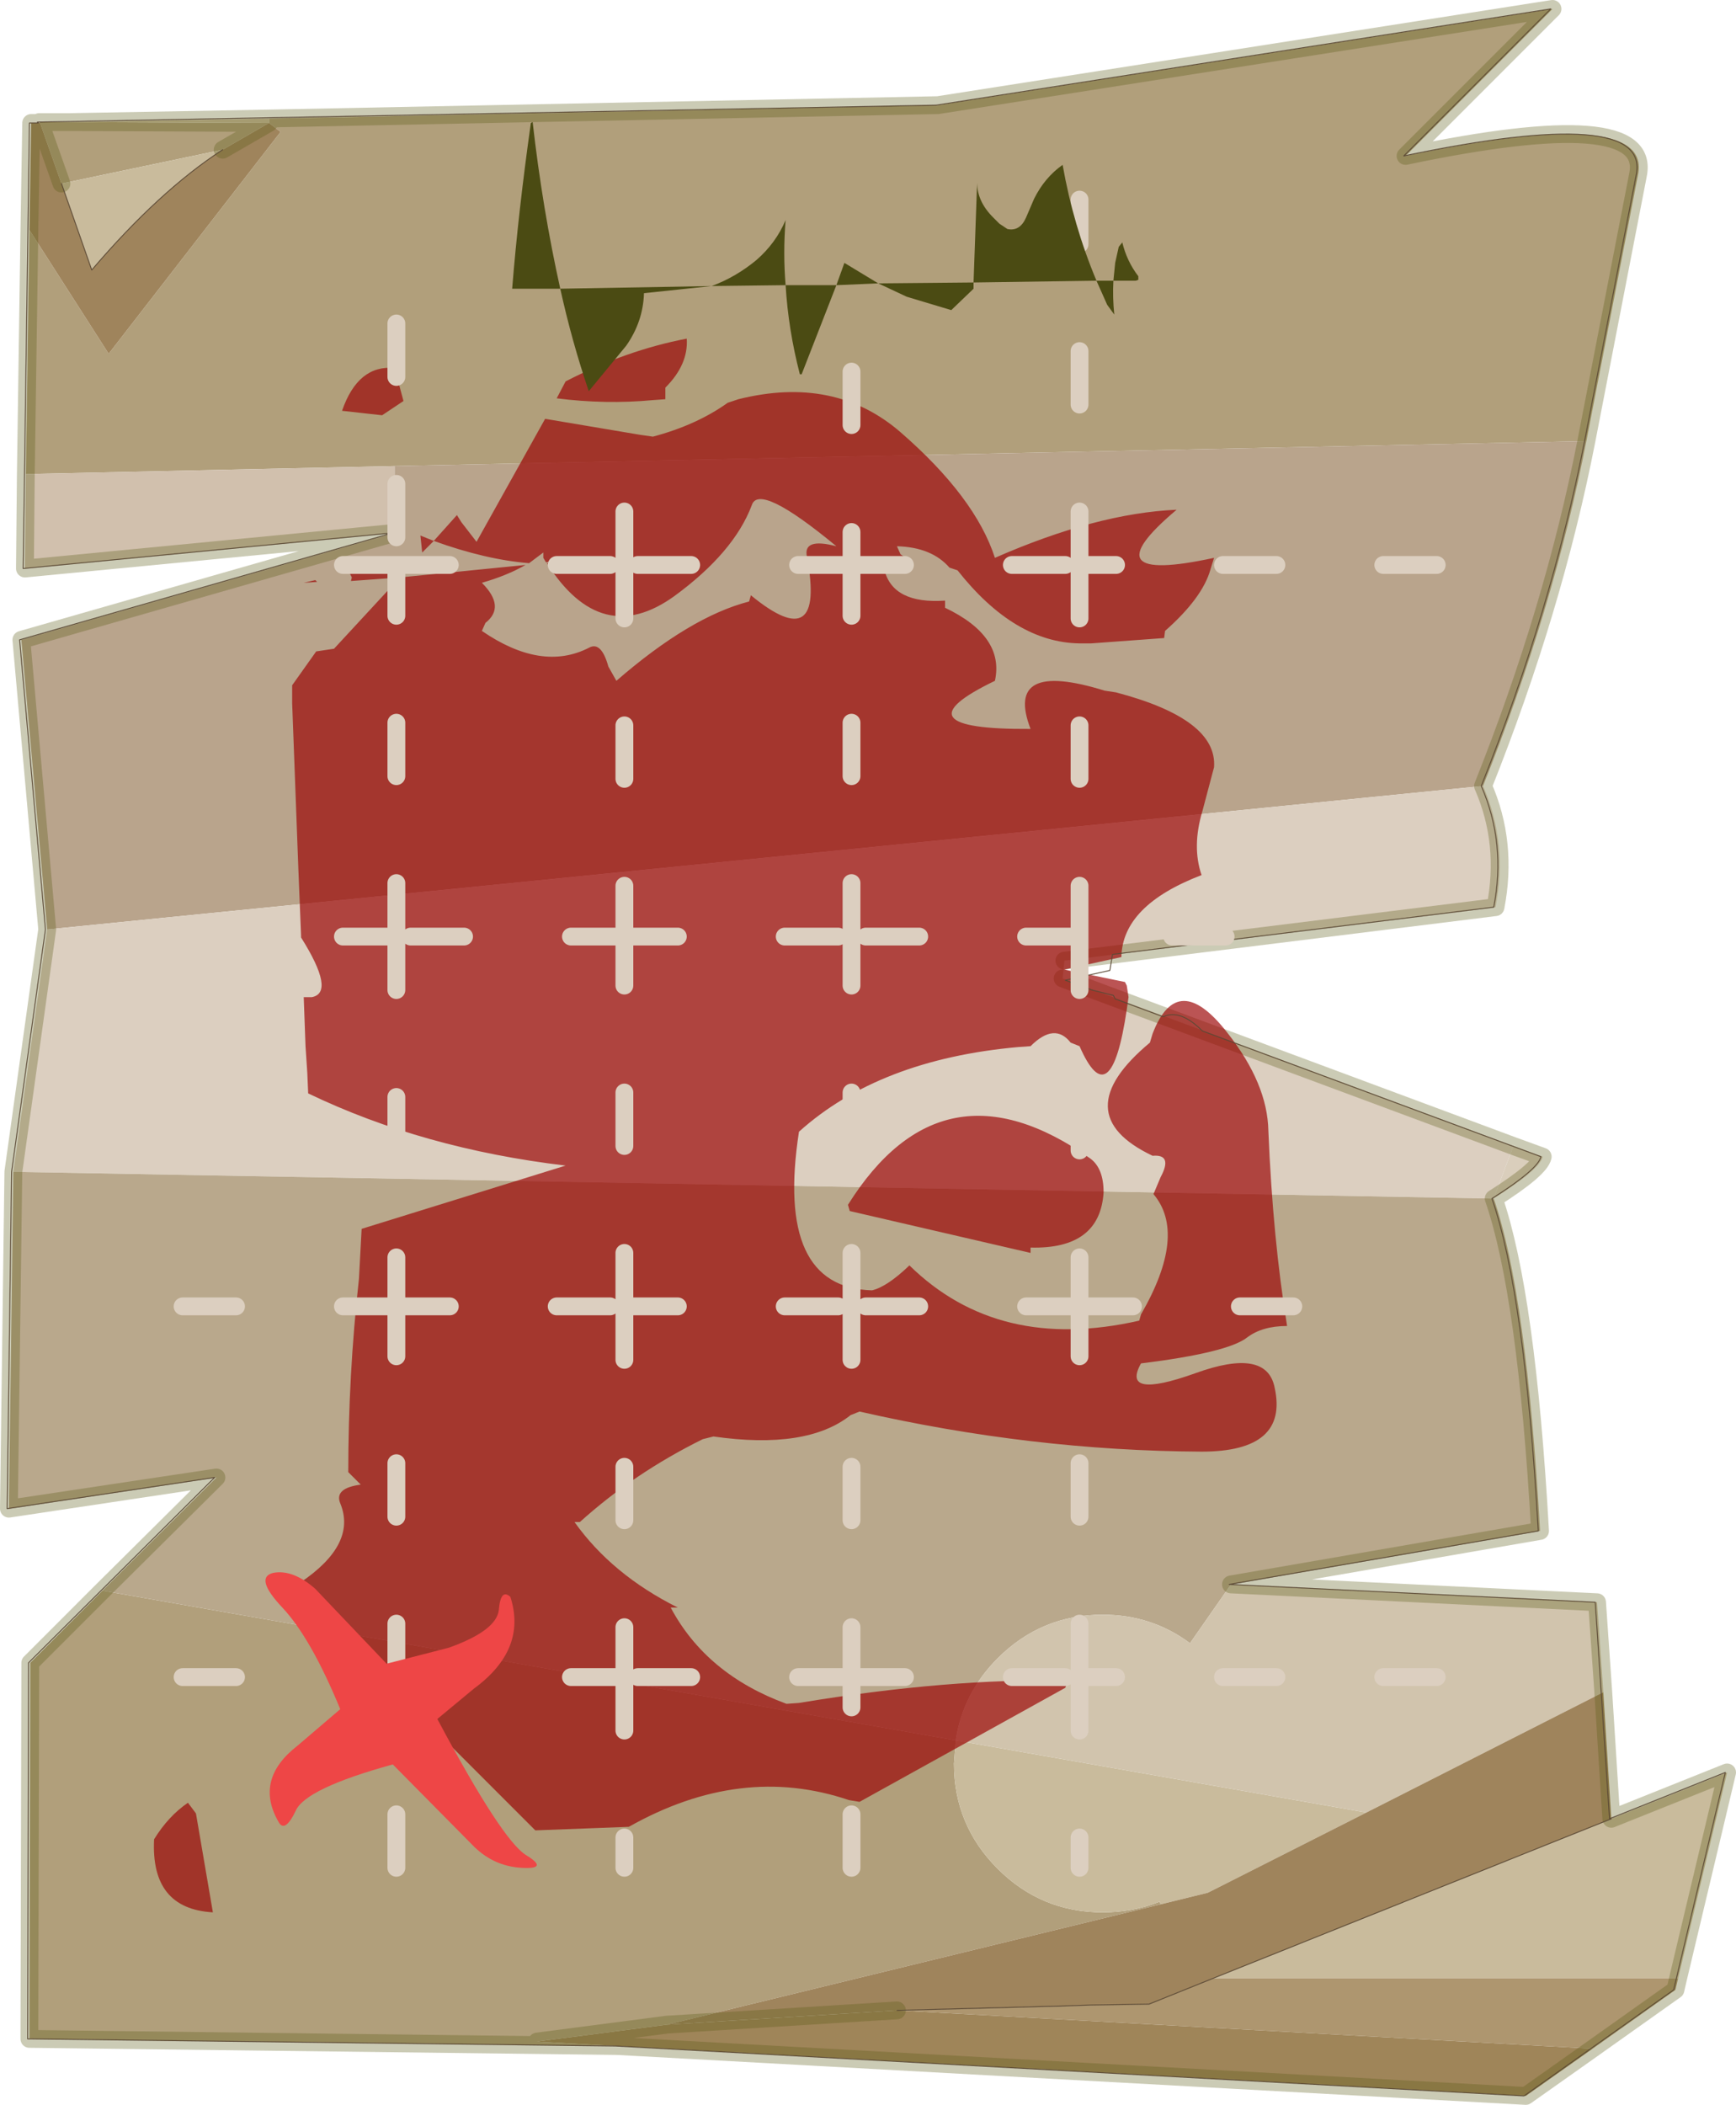
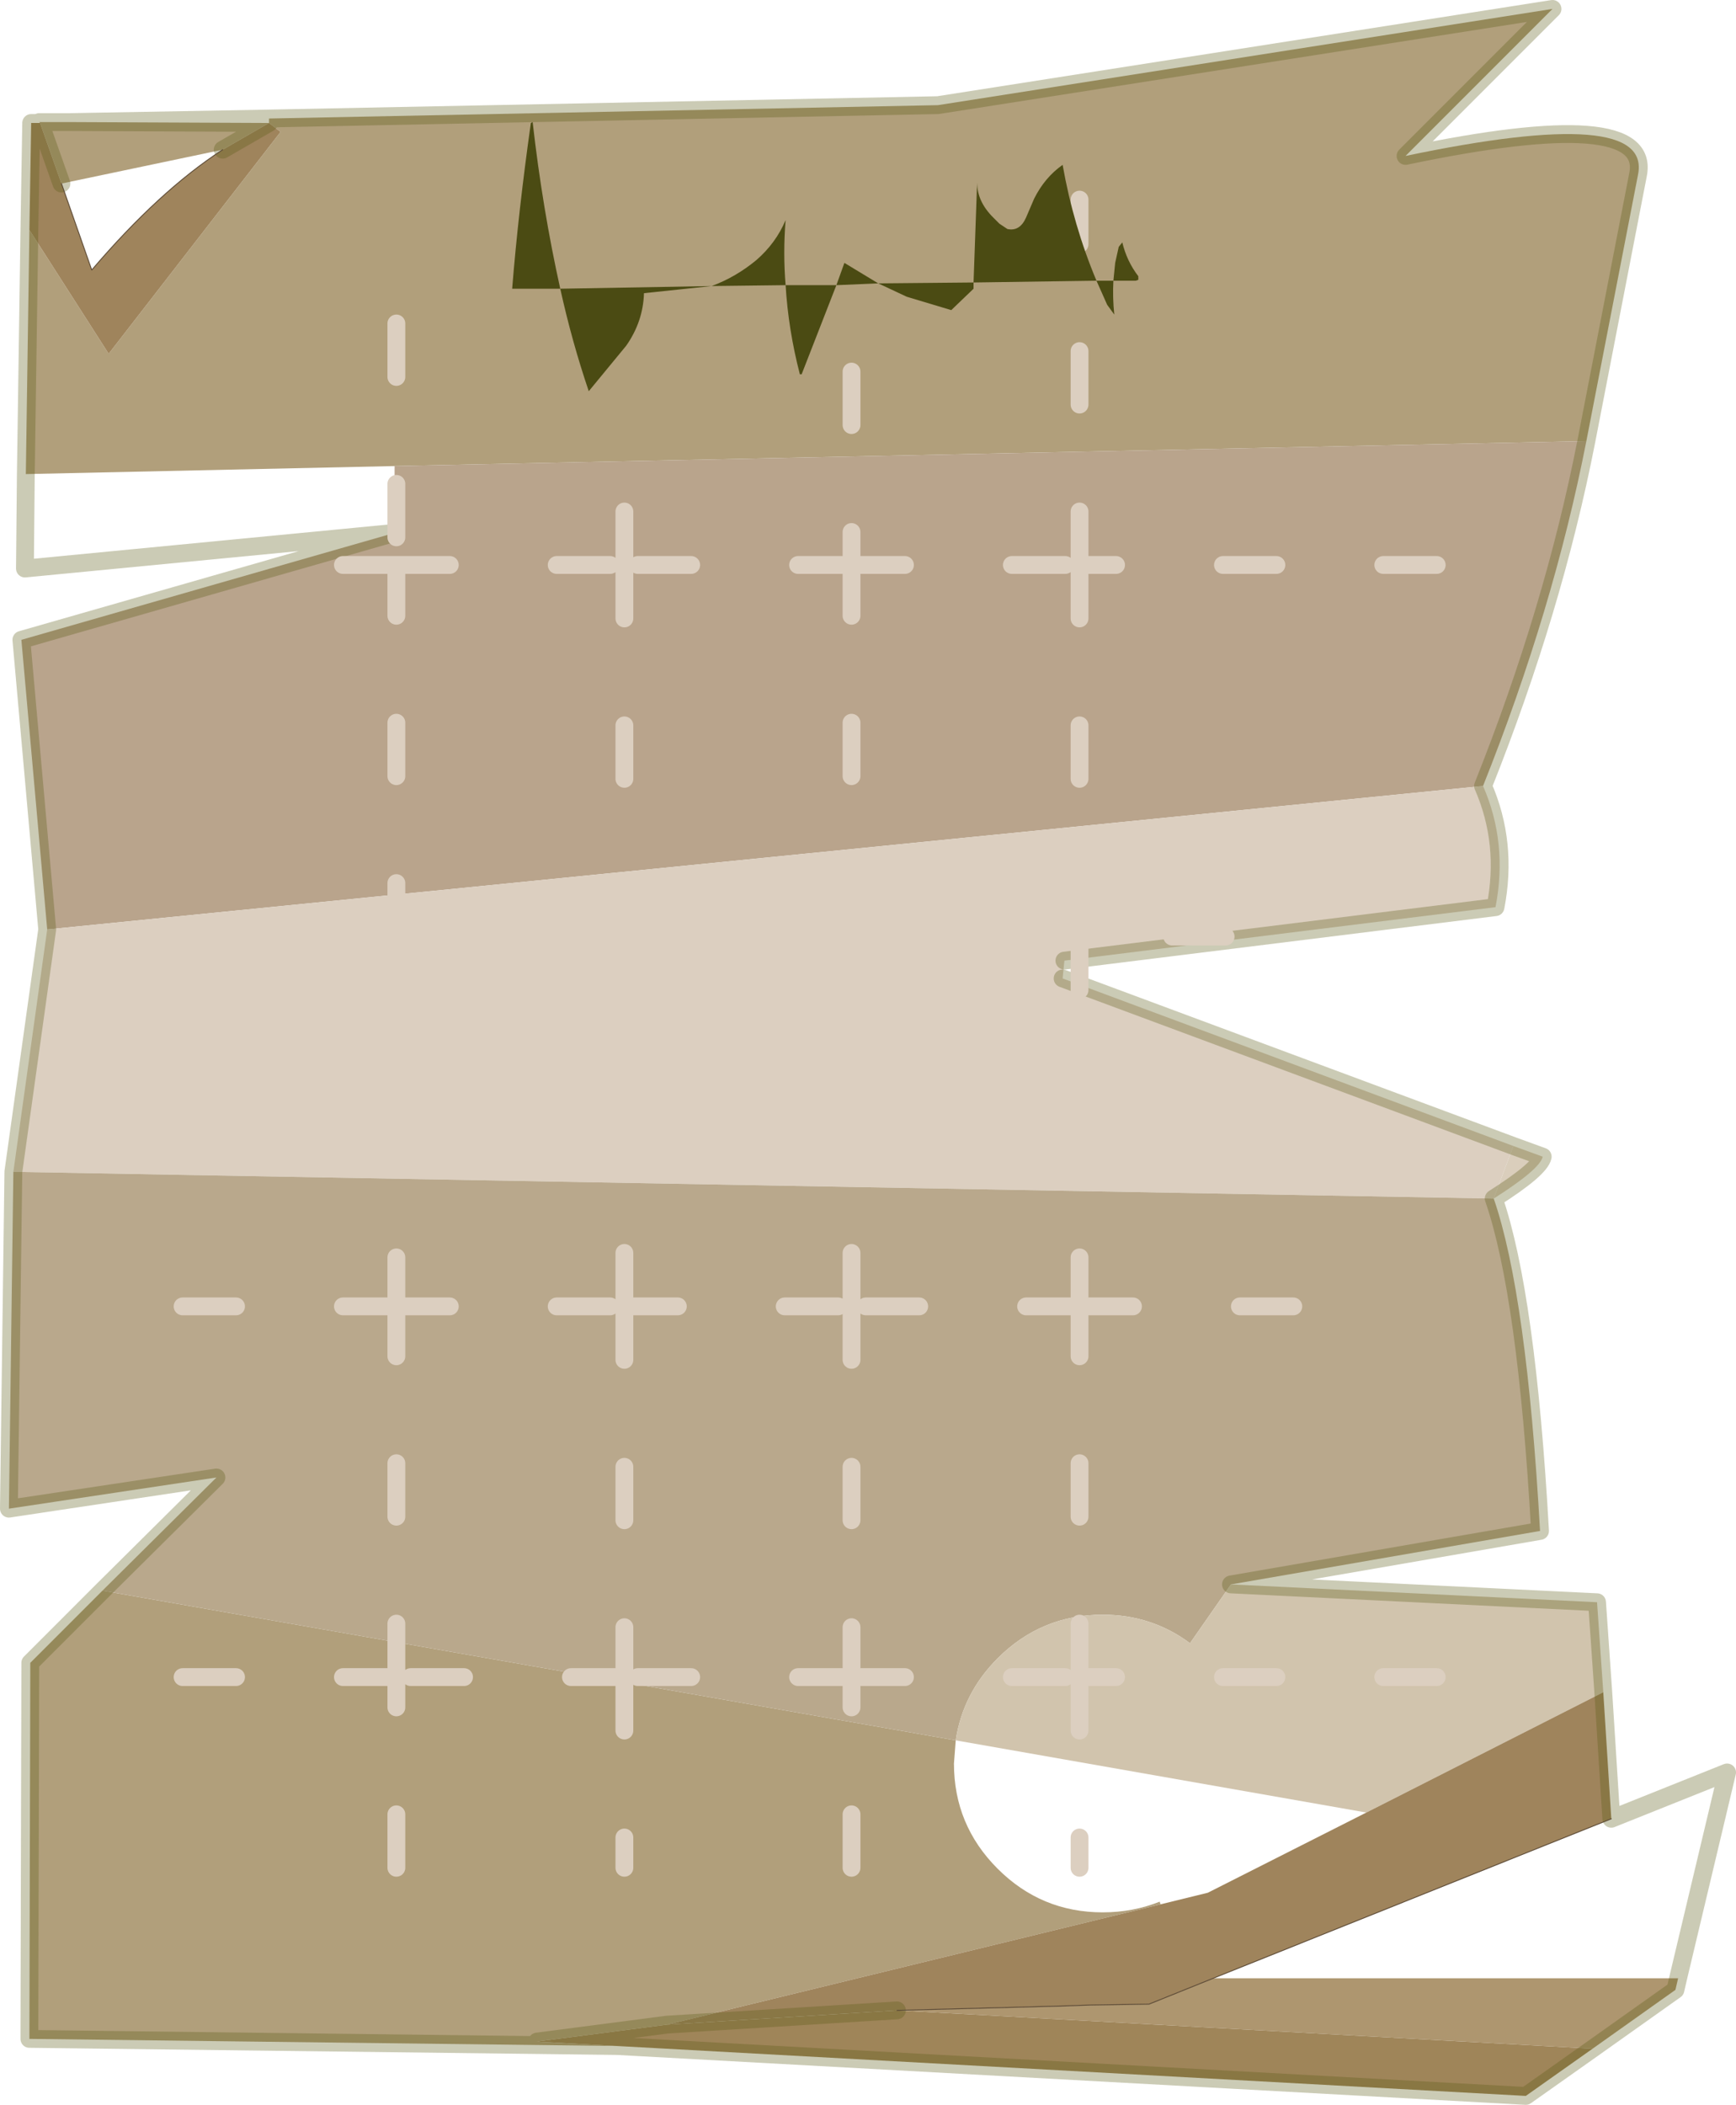
<svg xmlns="http://www.w3.org/2000/svg" xmlns:xlink="http://www.w3.org/1999/xlink" width="97.45px" height="118.1px">
  <g transform="matrix(1, 0, 0, 1, -226.35, -140.9)">
    <use xlink:href="#object-0" width="97.45" height="118.1" transform="matrix(1, 0, 0, 1, 226.35, 140.9)" />
    <use xlink:href="#object-1" width="63.6" height="88.3" transform="matrix(1, 0, 0, 1, 235, 159.9)" />
    <use xlink:href="#object-2" width="96.45" height="117.1" transform="matrix(1, 0, 0, 1, 226.75, 141.4)" />
    <use xlink:href="#object-3" width="71.4" height="94.6" transform="matrix(1, 0, 0, 1, 236.1, 151.6)" />
    <use xlink:href="#object-4" width="49" height="97.95" transform="matrix(1, 0, 0, 1, 241.25, 147.75)" />
  </g>
  <defs>
    <g transform="matrix(1, 0, 0, 1, 0.4, 0.5)" id="object-0">
      <path fill-rule="evenodd" fill="#b19f7b" stroke="none" d="M1.85 6.4L1.8 6.35L3.55 6.35L14.7 6.4L12.1 7.9L3.05 9.8L1.85 6.4M14.7 6.15L52.25 5.4L86.75 0L78.5 8.25Q92.35 5.35 91.55 9.3L88.65 24.25L21.75 25.65L1.05 26.1L1.25 12.4L5.7 19.35L15.35 6.9L14.7 6.4L14.7 6.15M34.25 114.3L1.25 113.9L1.3 92.8L5.35 88.75L53.25 97.15L53.15 98.45Q53.15 101.9 55.6 104.35Q58.05 106.8 61.5 106.8Q63.2 106.8 64.7 106.2L64.75 106.35L37.05 113.1L29.75 114.05L34.25 114.3" />
-       <path fill-rule="evenodd" fill="#c9bb9c" stroke="none" d="M3.55 6.35L14.7 6.15L14.7 6.4L3.55 6.35M90.05 101.55L96.55 98.95L93.8 110.5L67.7 110.5L90.05 101.55M3.05 9.8L12.1 7.9Q8.55 10.2 4.75 14.65L3.05 9.8M64.75 106.35L64.7 106.2Q63.2 106.8 61.5 106.8Q58.05 106.8 55.6 104.35Q53.15 101.9 53.15 98.45L53.25 97.15L76.3 101.2L67.4 105.7L64.75 106.35" />
      <path fill-rule="evenodd" fill="#b9a48c" stroke="none" d="M88.65 24.25Q86.8 33.7 82.85 43.6L2.25 51.65L0.8 35.4L21.75 29.4L21.75 25.65L88.65 24.25" />
      <path fill-rule="evenodd" fill="#dccfc0" stroke="none" d="M82.85 43.6Q84.25 46.8 83.55 50.4L59.35 53.4L59.25 54.4L84.55 63.8L83.45 66.75L0.35 65.25L2.25 51.65L82.85 43.6" />
      <path fill-rule="evenodd" fill="#dacebc" stroke="none" d="M84.55 63.8L86.2 64.4Q86.05 65.1 83.45 66.75L84.55 63.8" />
      <path fill-rule="evenodd" fill="#b9a88c" stroke="none" d="M83.45 66.75Q85.3 72.1 86.05 85.4L68.7 88.4L66.4 91.7Q64.25 90.1 61.5 90.1Q58.05 90.1 55.6 92.55Q53.65 94.5 53.25 97.15L5.35 88.75L11.75 82.4L0.1 84.15L0.35 65.25L83.45 66.75" />
      <path fill-rule="evenodd" fill="#d1c4ad" stroke="none" d="M68.7 88.4L89.25 89.4L89.6 94.45L76.3 101.2L53.25 97.15Q53.65 94.5 55.6 92.55Q58.05 90.1 61.5 90.1Q64.25 90.1 66.4 91.7L68.7 88.4" />
      <path fill-rule="evenodd" fill="#9f845c" stroke="none" d="M89.6 94.45L90.05 101.55L67.7 110.5L64.1 111.95L60.85 112L59.4 112.05L49.95 112.3L37.05 113.1L64.75 106.35L67.4 105.7L76.3 101.2L89.6 94.45M1.25 12.4L1.35 6.4L1.85 6.4L3.05 9.8L4.75 14.65Q8.55 10.2 12.1 7.9L14.7 6.4L15.35 6.9L5.7 19.35L1.25 12.4" />
      <path fill-rule="evenodd" fill="#ae966f" stroke="none" d="M93.8 110.5L93.65 111.15L89 114.45L49.95 112.3L59.4 112.05L60.85 112L64.1 111.95L67.7 110.5L93.8 110.5" />
      <path fill-rule="evenodd" fill="#9f8559" stroke="none" d="M89 114.45L85.25 117.1L34.25 114.3L29.75 114.05L37.05 113.1L49.95 112.3L89 114.45" />
-       <path fill-rule="evenodd" fill="#d1c0ad" stroke="none" d="M21.75 29.4L1 31.4L1.05 26.1L21.75 25.65L21.75 29.4" />
      <path fill="none" stroke="#595916" stroke-opacity="0.314" stroke-width="1" stroke-linecap="round" stroke-linejoin="round" d="M1.85 6.4L1.8 6.35L3.55 6.35L14.7 6.15L52.25 5.4L86.75 0L78.5 8.25Q92.35 5.35 91.55 9.3L88.65 24.25Q86.8 33.7 82.85 43.6Q84.25 46.8 83.55 50.4L59.35 53.4M59.25 54.4L84.55 63.8L86.2 64.4Q86.05 65.1 83.45 66.75Q85.3 72.1 86.05 85.4L68.7 88.4L89.25 89.4L89.6 94.45L90.05 101.55L96.55 98.95L93.8 110.5L93.65 111.15L89 114.45L85.25 117.1L34.25 114.3L1.25 113.9L1.3 92.8L5.35 88.75L11.75 82.4L0.1 84.15L0.35 65.25L2.25 51.65L0.8 35.4L21.75 29.4L1 31.4L1.05 26.1L1.25 12.4L1.35 6.4L1.85 6.4L3.05 9.8M12.1 7.9L14.7 6.4L3.55 6.35M37.05 113.1L49.95 112.3M37.05 113.1L29.75 114.05L34.25 114.3" />
      <path fill="none" stroke="#5b4935" stroke-width="0.05" stroke-linecap="round" stroke-linejoin="round" d="M67.7 110.5L90.05 101.55M67.7 110.5L64.1 111.95L60.85 112L59.4 112.05L49.95 112.3M3.05 9.8L4.75 14.65Q8.55 10.2 12.1 7.9" />
    </g>
    <g transform="matrix(1, 0, 0, 1, -8.9, -4.6)" id="object-1">
-       <path fill-rule="evenodd" fill="#990000" fill-opacity="0.671" stroke="none" d="M68.2 17.55Q67.75 19.15 65.65 21L65.6 21.4L61.5 21.7L61.3 21.7L60.85 21.7Q57.2 21.65 54 17.6L53.55 17.45Q52.55 16.3 50.6 16.25L50.8 16.7Q52.15 17.6 49.9 17.6Q50.4 19.5 53.3 19.3L53.3 19.7Q56.65 21.3 56.1 23.8Q50.4 26.55 58.1 26.5Q56.6 22.6 62.25 24.35L62.9 24.45Q68.6 25.95 68.4 28.65L67.75 31.1Q67.15 33.1 67.7 34.7Q63.25 36.4 63.2 39.3L60 40L63.4 40.7L63.5 40.9L63.6 41.55L63.5 42.25Q62.6 48.3 60.85 44.3L60.35 44.1Q59.45 42.95 58.1 44.3L57.4 44.35Q49.6 45.05 45.1 49.1Q43.75 57.85 49.2 58Q50.05 57.8 51.3 56.6Q56.3 61.5 64.2 59.7L64.3 59.35Q66.9 54.85 65 52.6L65.4 51.65Q66.1 50.35 64.95 50.45Q60 48.1 64.8 44.1L64.95 43.6Q66.35 39.95 69.15 43.55Q71.4 46.4 71.45 49.05Q71.7 55.1 72.5 60Q71.1 60 70.25 60.65Q69.15 61.5 64.3 62.1Q63.15 64.15 67.35 62.65Q71.35 61.2 71.8 63.45Q72.6 67.05 67.7 67.05Q58.15 67 48.5 64.8L48 65Q45.55 66.95 40.3 66.2L39.7 66.35Q35.85 68.25 32.8 71L32.5 71Q34.6 73.95 38.3 75.8L37.9 75.8Q39.9 79.55 44.4 81.2L45.1 81.15Q53.55 79.75 60.2 79.9L60.05 80.3L48.5 86.7L47.9 86.6Q41.85 84.55 35.55 88.1L30.3 88.3L17.1 75.1L17.1 74.4Q20.3 72.25 19.35 69.95Q19 69.1 20.5 68.9L19.8 68.2Q19.8 62.75 20.4 57.35L20.55 54.55L32 51Q24 50.05 17.55 46.95L17.5 45.8L17.4 44.3L17.3 41.55L17.75 41.55Q19.1 41.3 17.15 38.2L17.15 38.1L17 34.4L16.65 25.05L16.65 24.05L18 22.15L19 22L22.7 18L19.95 18.2L20 18L19.9 17.8L23.5 17.1L22.7 18L29.75 17.3Q28.7 17.9 27.3 18.3Q28.65 19.65 27.5 20.55L27.3 21Q30.65 23.3 33.3 21.95Q34 21.55 34.4 23L34.85 23.8Q39 20.2 42.3 19.35L42.4 19Q46.6 22.45 45.55 16.85Q45.3 15.75 47.2 16.25Q42.85 12.65 42.45 13.95Q41.45 16.6 38.1 19.05Q34 22 30.95 17.2L33 17L32 17L30.9 17.15L30.75 16.9L30.75 16.6L29.95 17.2Q27.5 17 24.6 15.95L23.95 16.6L23.85 15.65L24.6 15.95L25.9 14.5L26.15 14.9L27 16L30.85 9.1L36.2 10L36.9 10.1Q39.35 9.45 41.1 8.2L41.7 8Q47.1 6.65 50.8 9.85Q55 13.5 56.1 16.9Q61.8 14.4 66.3 14.2Q61.25 18.45 68.4 16.9L68.2 17.55M32 7Q35.4 5.25 38.8 4.6Q38.9 6.05 37.6 7.35L37.6 8L36.9 8.05Q34.25 8.3 31.5 7.95L32 7M22.9 8.1L21.7 8.9L19.45 8.65Q20.35 6.05 22.4 6.25L22.9 8.1M17.95 18.15L18.05 18.25L17.3 18.3L17.95 18.15M10.8 86.75L11.25 87.35L12.2 92.9Q8.7 92.7 8.9 88.8Q9.7 87.5 10.8 86.75M62.2 52.5Q62 55.7 58.1 55.6L58.1 55.9L47.95 53.55L47.85 53.2Q53.15 44.75 61.45 50.6Q62.2 51.15 62.2 52.5" />
-     </g>
+       </g>
    <g transform="matrix(1, 0, 0, 1, 0, 0)" id="object-2">
-       <path fill="none" stroke="#5b4935" stroke-width="0.05" stroke-linecap="round" stroke-linejoin="round" d="M88.55 24.25Q86.7 33.7 82.75 43.6Q84.15 46.8 83.45 50.4L62.05 53.05L61.9 53.95L59.4 54.5L60.9 55.05L62.1 55.35L62.2 55.55L64.9 56.55Q65.85 56.1 67.1 57.35L86.1 64.4Q85.95 65.1 83.35 66.75Q85.2 72.1 85.95 85.4L68.6 88.4L89.15 89.4L89.95 101.55L96.45 98.95L93.55 111.15L85.15 117.1L34.15 114.3L1.15 113.9L1.2 92.8L11.65 82.4L0 84.15L0.25 65.25L2.15 51.65L0.7 35.4L21.65 29.4L0.9 31.4L1.25 6.4L1.75 6.4L1.7 6.35L52.15 5.4L86.65 0L78.4 8.25Q92.25 5.35 91.45 9.3L88.55 24.25" />
-     </g>
+       </g>
    <g transform="matrix(1, 0, 0, 1, -4.35, 0.5)" id="object-3">
      <path fill="none" stroke="#dccfc0" stroke-width="1" stroke-linecap="round" stroke-linejoin="round" d="M66.25 20.5L63.25 20.5M75.25 20.5L72.25 20.5M55.2 11.5L55.2 8.5M55.2 2.5L55.2 0M42.4 23.35L42.4 20.5L39.4 20.5M42.4 18.65L42.4 20.5L45.4 20.5M57.25 20.5L55.2 20.5L55.2 23.5M51.4 20.5L54.4 20.5M55.2 20.5L55.2 17.5M42.4 9.65L42.4 12.65M42.4 44.1L42.4 38.35M55.2 38.5L55.2 41.35L55.2 44.35M46.2 41.35L43.2 41.35M55.2 29.5L55.2 32.5M42.4 32.35L42.4 29.35M55.2 41.35L52.2 41.35M63.4 41.35L60.4 41.35M29.65 17.5L29.65 23.5M33.4 20.5L30.4 20.5M25.85 20.5L28.85 20.5M16.85 15.95L16.85 18.95M16.85 6.95L16.85 9.95M16.85 23.35L16.85 20.5L13.85 20.5M16.85 20.5L19.85 20.5M16.85 38.35L16.85 41.35L16.85 44.35M7.85 41.35L4.85 41.35M16.85 41.35L13.85 41.35M16.85 32.35L16.85 29.35M29.65 44.1L29.65 41.35L26.65 41.35M29.65 38.5L29.65 41.35L32.65 41.35M29.65 29.5L29.65 32.5M20.65 41.35L17.65 41.35M29.65 53.1L29.65 50.1M29.65 65.1L29.65 62.1L29.65 59.1M29.65 62.1L32.65 62.1M25.85 62.1L28.85 62.1M29.65 71.1L29.65 74.1M16.85 59.35L16.85 62.1L19.85 62.1M16.85 50.35L16.85 53.35M7.85 62.1L4.85 62.1M16.85 64.9L16.85 62.1L13.85 62.1M16.85 73.9L16.85 70.9M7.85 82.9L4.85 82.9M16.85 84.6L16.85 82.9L13.85 82.9M16.85 93.6L16.85 90.6M16.85 82.9L16.85 79.9M33.4 82.9L30.4 82.9M29.65 91.9L29.65 93.6M29.65 80.1L29.65 82.9L29.65 85.9M29.65 82.9L26.65 82.9M20.65 82.9L17.65 82.9M64.2 62.1L67.2 62.1M55.2 50.35L55.2 53.35M42.4 53.1L42.4 50.1M42.4 71.1L42.4 74.1M46.2 62.1L43.2 62.1M55.2 73.9L55.2 70.9M55.2 59.35L55.2 62.1L58.2 62.1M55.2 64.9L55.2 62.1L52.2 62.1M42.4 65.1L42.4 59.1M55.2 85.9L55.2 82.9L55.2 79.9M57.25 82.9L55.2 82.9M51.4 82.9L54.4 82.9M42.4 80.1L42.4 82.9L45.4 82.9M42.4 84.6L42.4 82.9L39.4 82.9M42.4 93.6L42.4 90.6M55.2 91.9L55.2 93.6M66.25 82.9L63.25 82.9M75.25 82.9L72.25 82.9M38.65 41.35L41.65 41.35M38.65 62.1L41.65 62.1" />
    </g>
    <g transform="matrix(1, 0, 0, 1, -14.5, -6.35)" id="object-4">
      <path fill-rule="evenodd" fill="#4b4b13" stroke="none" d="M54.45 9.75Q54.45 10.8 55.35 11.7L55.7 12.05L56.15 12.35Q56.85 12.5 57.2 11.7L57.65 10.65Q58.25 9.45 59.25 8.75Q59.85 12.15 61.15 15.25L62.1 15.25L62.2 14.25L62.4 13.35L62.6 13.1Q62.85 14.15 63.5 15L63.5 15.2L63.35 15.25L62.1 15.25Q62.05 16.2 62.15 17.15L61.75 16.6L61.15 15.25L54.25 15.35L54.25 15.7L53 16.9L50.5 16.15L48.9 15.4L46.55 15.5L44.6 20.5L44.5 20.5Q43.85 18 43.7 15.5L39.55 15.55L35.75 15.95Q35.7 17.55 34.75 18.9L32.65 21.45Q31.7 18.65 31.05 15.7L28.35 15.7Q28.7 11.35 29.4 6.4L29.5 6.35Q30.05 11.2 31.05 15.7L39.55 15.55Q40.9 15.05 42.05 14.1Q43.15 13.15 43.7 11.85Q43.55 13.7 43.7 15.5L46.55 15.5L47 14.25L48.9 15.4L54.25 15.35L54.45 9.75" />
-       <path fill-rule="evenodd" fill="#ee4646" stroke="none" d="M28.25 89.1Q29.2 92.05 26.2 94.25L24.15 95.95Q27.8 102.8 29.15 103.6Q30.45 104.4 28.85 104.3Q27.25 104.2 26.1 103L21.65 98.5Q16.75 99.85 16.2 101.1Q15.6 102.35 15.25 101.75Q13.85 99.35 16.3 97.45L18.7 95.4Q17.05 91.4 15.45 89.7Q13.85 88 14.95 87.75Q16.05 87.55 17.3 88.65L21.3 92.85L24.8 91.95Q27.45 91 27.6 89.85Q27.7 88.6 28.25 89.1" />
    </g>
  </defs>
</svg>